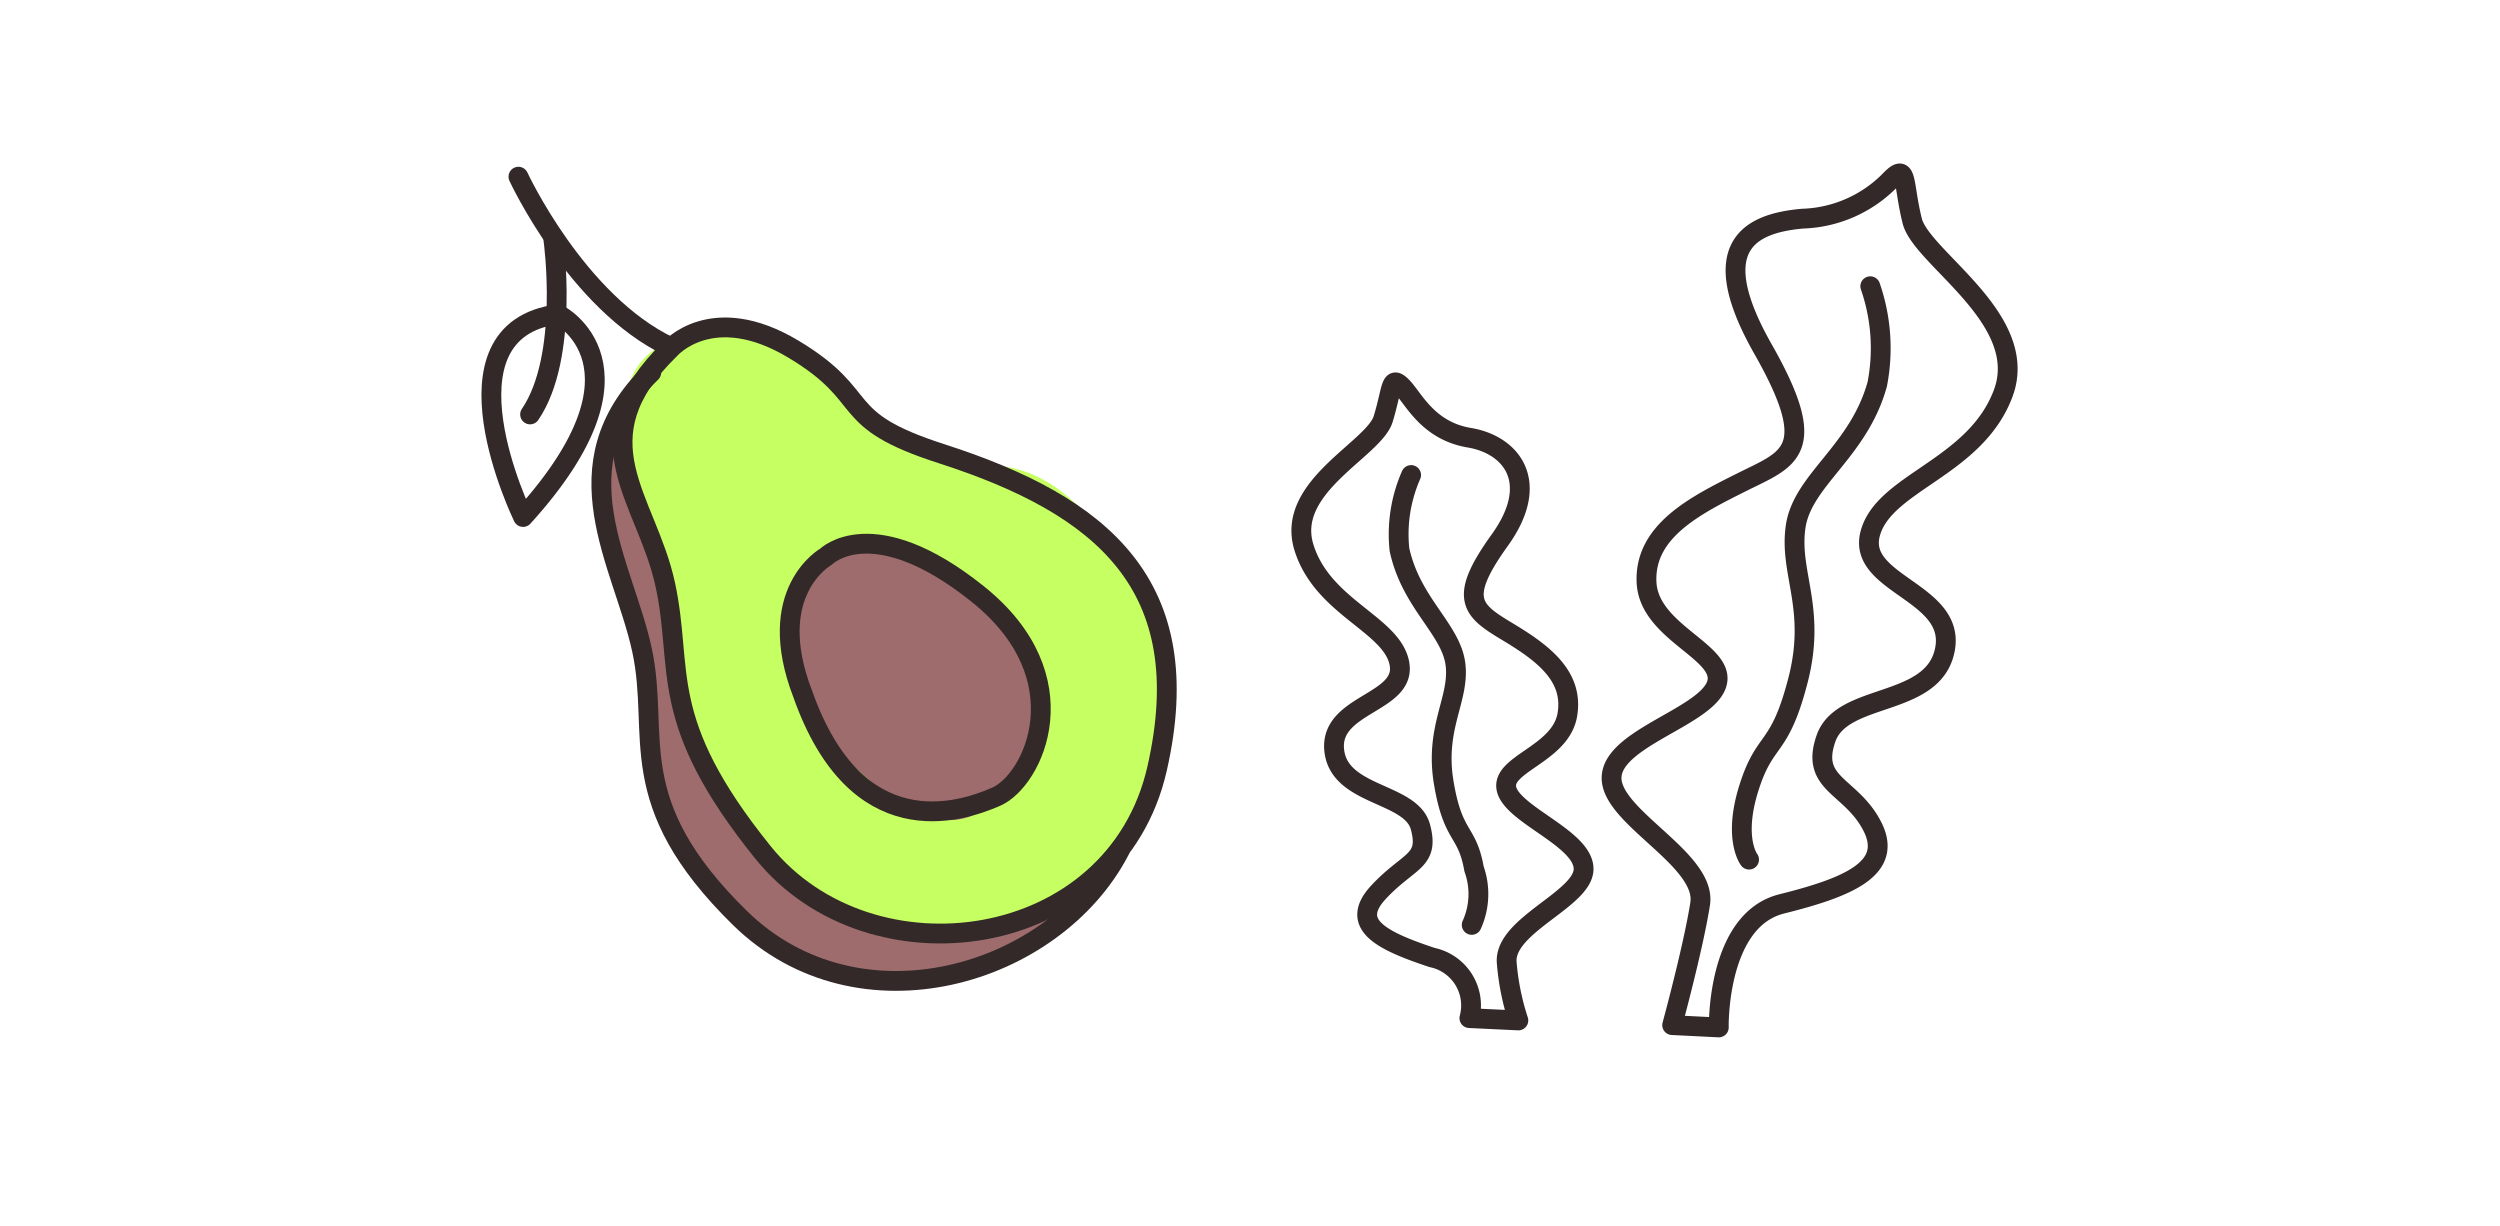
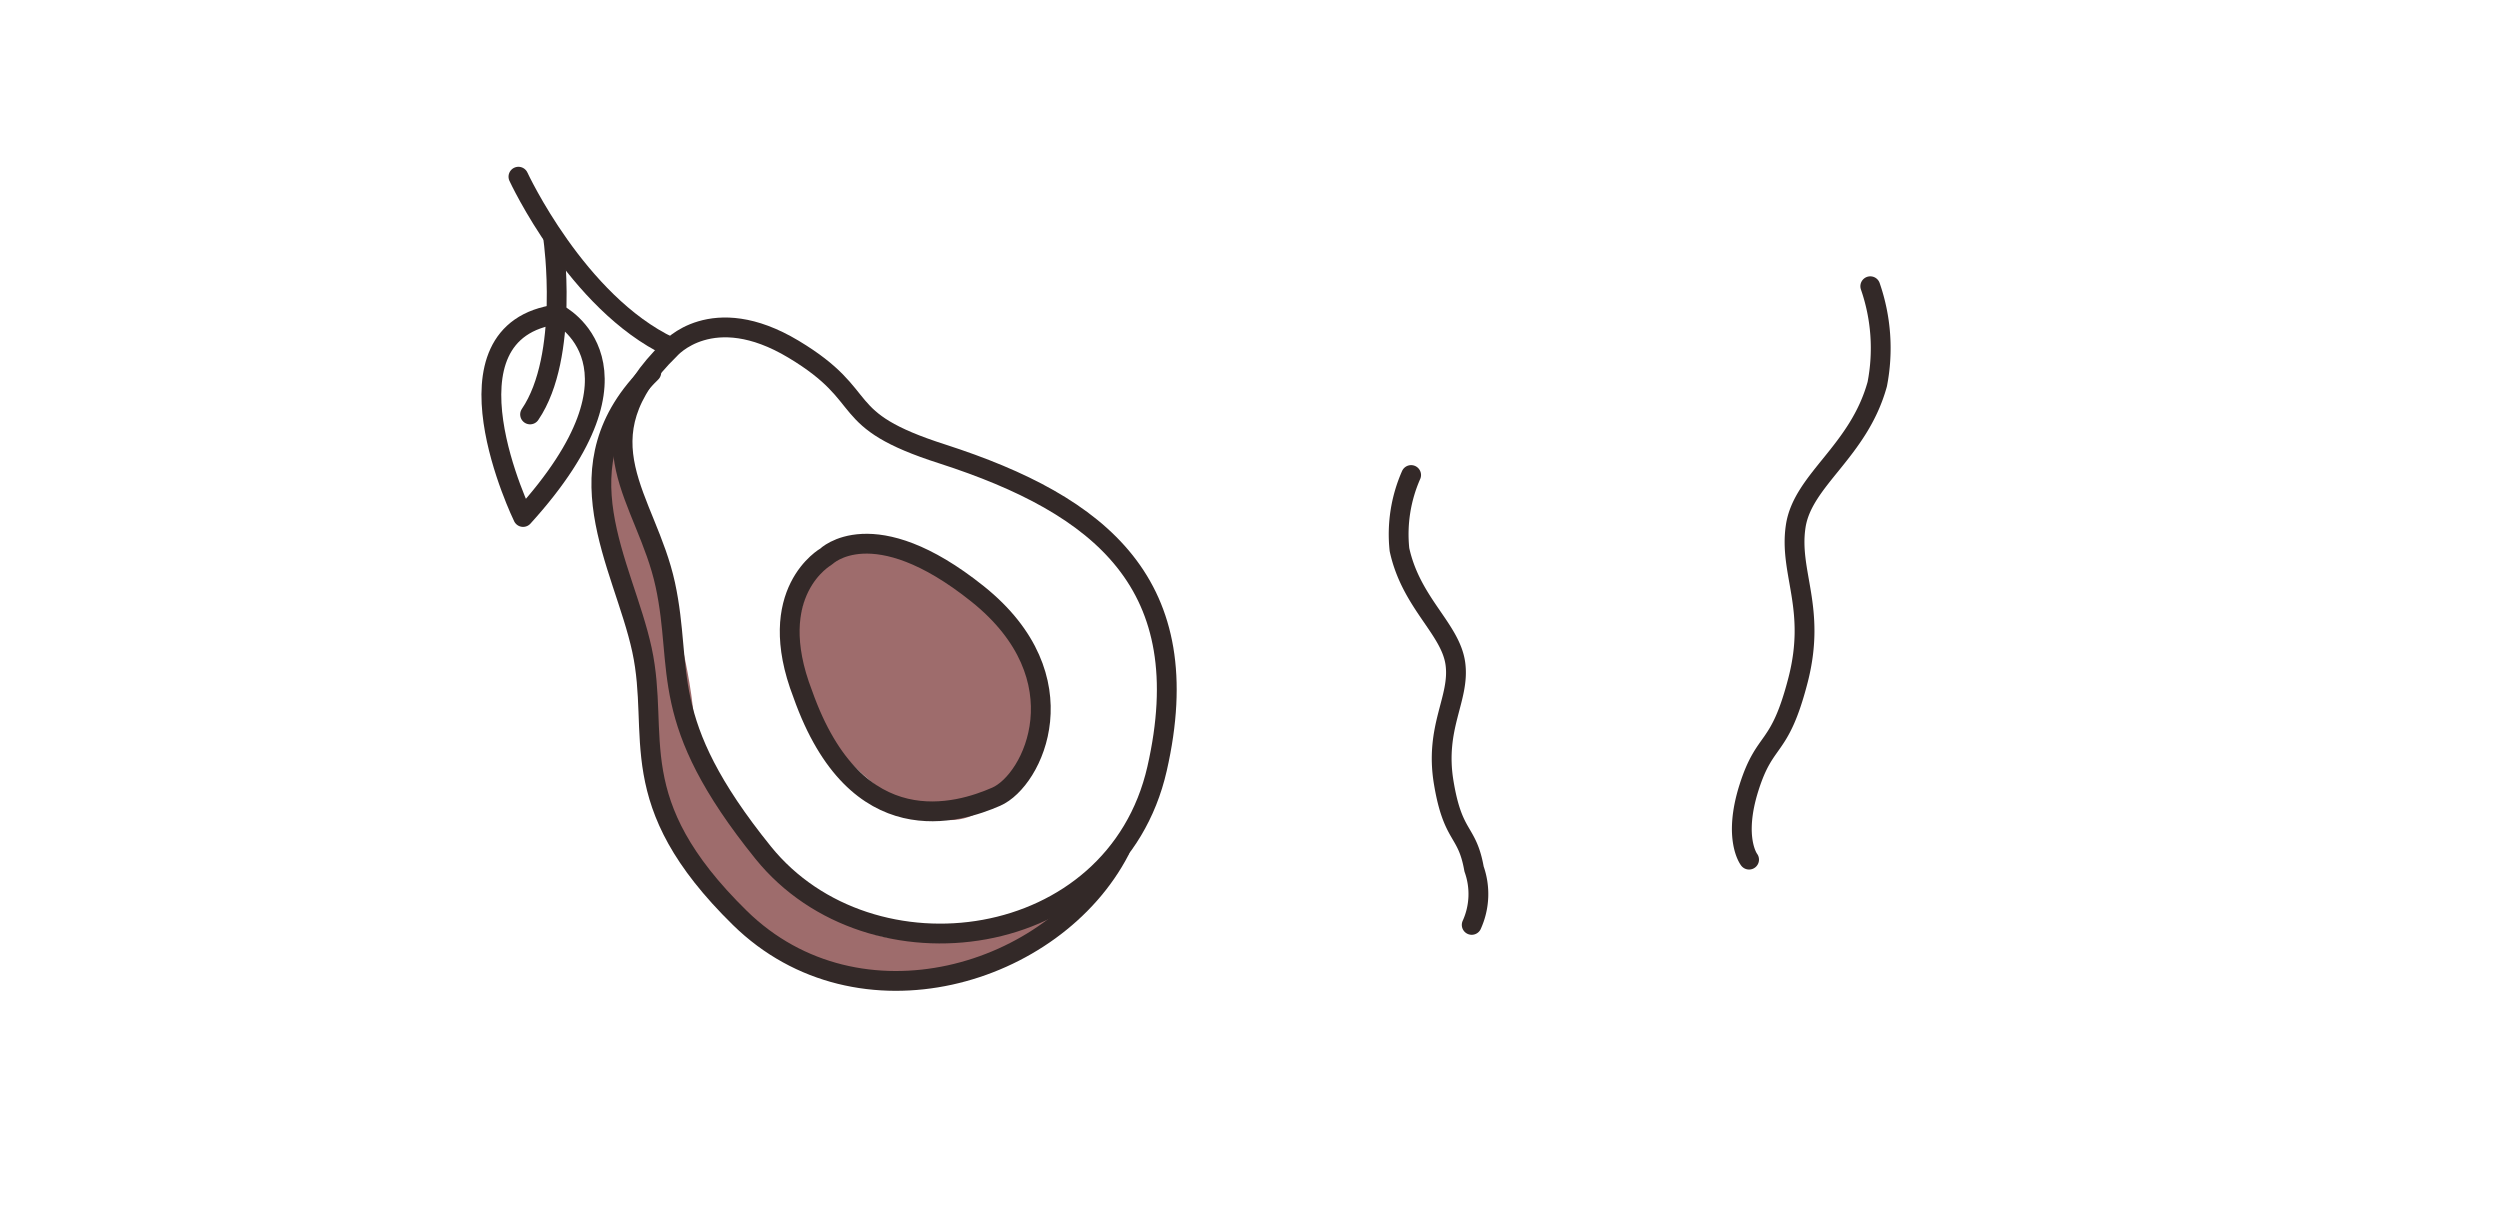
<svg xmlns="http://www.w3.org/2000/svg" height="260" viewBox="0 0 530 260" width="530">
  <clipPath id="a">
    <path d="m0 0h530v260h-530z" />
  </clipPath>
  <clipPath id="b">
    <path d="m0 0h409.631v270.04h-409.631z" />
  </clipPath>
  <g clip-path="url(#a)">
    <path d="m1505.348 1758.181s-7.472 8.618-4.24 14.544 8.08 25.317 8.618 29.626 2.693 40.938 13.467 51.711 23.7 25.317 46.863 20.469 35.013-18.314 35.013-18.314-34.474 16.159-49.018 7.541-35.013-26.394-35.013-39.322-4.848-28.549-6.464-35.013-10.373-19.392-9.226-22.624 0-8.618 0-8.618z" fill="#9e6c6c" transform="translate(-1373.693 -1667.078)" />
-     <path d="m1520.125 1748.087c-18.935 3.55-16.051 16.71-17.234 22.627s13.221 39.418 12.038 46.519 6.717 29.872 13.818 36.973 25.14 19.392 32.858 21.546 38.791-2.709 44.708-14.544 17.491-35.692 12.757-43.976-14.2-36.686-34.319-40.237-31.953-14.2-37.87-18.935-7.821-13.523-26.756-9.973z" fill="#c6ff61" transform="translate(-1371.167 -1677.995)" />
    <path d="m1526.88 1773.609s-14 23.166 2.7 40.4 27.469 19.927 36.087 8.615 10.234-28.01 0-35.551-22.624-18.853-28.01-17.237-10.777 3.773-10.777 3.773z" fill="#9e6c6c" transform="translate(-1352.604 -1655.576)" />
    <g style="clip-path:url(#b);fill:none;stroke:#332928;stroke-linecap:round;stroke-linejoin:round;stroke-width:4.2" transform="translate(60 -8)">
-       <path d="m79.73 190.108s-.494-22.73 13.341-26.189 23.718-7.412 19.271-16.306-13.342-8.894-9.882-18.776 22.73-6.424 25.2-18.777-18.777-13.836-15.812-24.706 22.236-13.836 28.165-29.648-17.294-28.659-19.271-36.565-.988-12.353-4.447-8.894a27.177 27.177 0 0 1 -18.777 8.4c-11.365.988-20.753 5.93-8.4 27.671s5.435 23.224-4.447 28.165-20.753 10.376-20.259 21.247 17.294 14.824 14.824 21.742-22.236 11.365-22.236 19.765 20.259 17.294 18.777 26.683-5.93 25.695-5.93 25.695z" transform="translate(224.652 35.707)" />
      <path d="m89.821 13.9a40.024 40.024 0 0 1 1.479 20.753c-3.95 14.33-15.809 20.259-17.291 30.142s4.447 17.294.494 32.612-6.918 11.859-10.377 22.73 0 15.318 0 15.318" transform="translate(246.679 54.784)" />
-       <path d="m79.318 152.8a10.377 10.377 0 0 0 -7.906-12.847c-10.377-3.459-17.789-6.918-11.365-13.836s10.871-6.424 8.894-13.836-17.294-6.424-18.283-16.306 15.318-9.883 13.836-18.283-16.306-11.858-20.259-24.706 14.824-20.753 16.8-27.177 1.482-9.388 3.953-6.918 5.435 9.388 14.33 10.871 15.318 9.389 6.423 21.738-5.93 14.824 1.482 19.271 14.33 9.388 12.847 17.789-14.329 10.38-12.846 15.815 16.306 10.377 16.306 16.8-16.8 11.859-16.306 19.765a52.87 52.87 0 0 0 2.476 12.353z" transform="translate(172.193 71.039)" />
      <path d="m50.507 22a31.13 31.13 0 0 0 -2.471 15.812c2.471 11.365 10.871 16.8 11.859 24.212s-4.447 13.341-2.471 25.2 4.941 9.883 6.424 18.283a15.812 15.812 0 0 1 -.494 11.859" transform="translate(188.65 86.708)" />
      <path d="m24.61 20.279s8.89-10.379 26.19 0 8.4 14.821 31.623 22.235c33.6 10.871 54.354 27.671 45.46 66.707s-60.778 45.954-83.508 17.789-16.8-38.542-20.753-56.825-18.777-30.636.988-49.906z" transform="translate(57.415 61.746)" />
      <path d="m29.456 27.684s9.882-9.884 32.118 7.906 11.859 39.53 3.953 42.989-29.648 10.376-41.013-21.742c-8.4-21.737 4.942-29.153 4.942-29.153z" transform="translate(85.676 98.319)" />
      <path d="m10.1 9.2s12.353 26.683 32.118 36.071" transform="translate(39.807 36.26)" />
      <path d="m15.541 11.9s3.459 24.706-4.941 37.059" transform="translate(41.777 46.901)" />
      <path d="m23.079 15.1s21.742 10.871-7.412 42.989c0 0-19.267-39.53 7.412-42.989z" transform="translate(35.228 59.513)" />
      <path d="m123.565 118.9c-13.836 26.683-55.342 39.036-80.543 14.33s-16.8-38.546-20.753-56.83-18.283-39.035 1.976-58.8" transform="translate(53.826 69.366)" />
    </g>
  </g>
</svg>